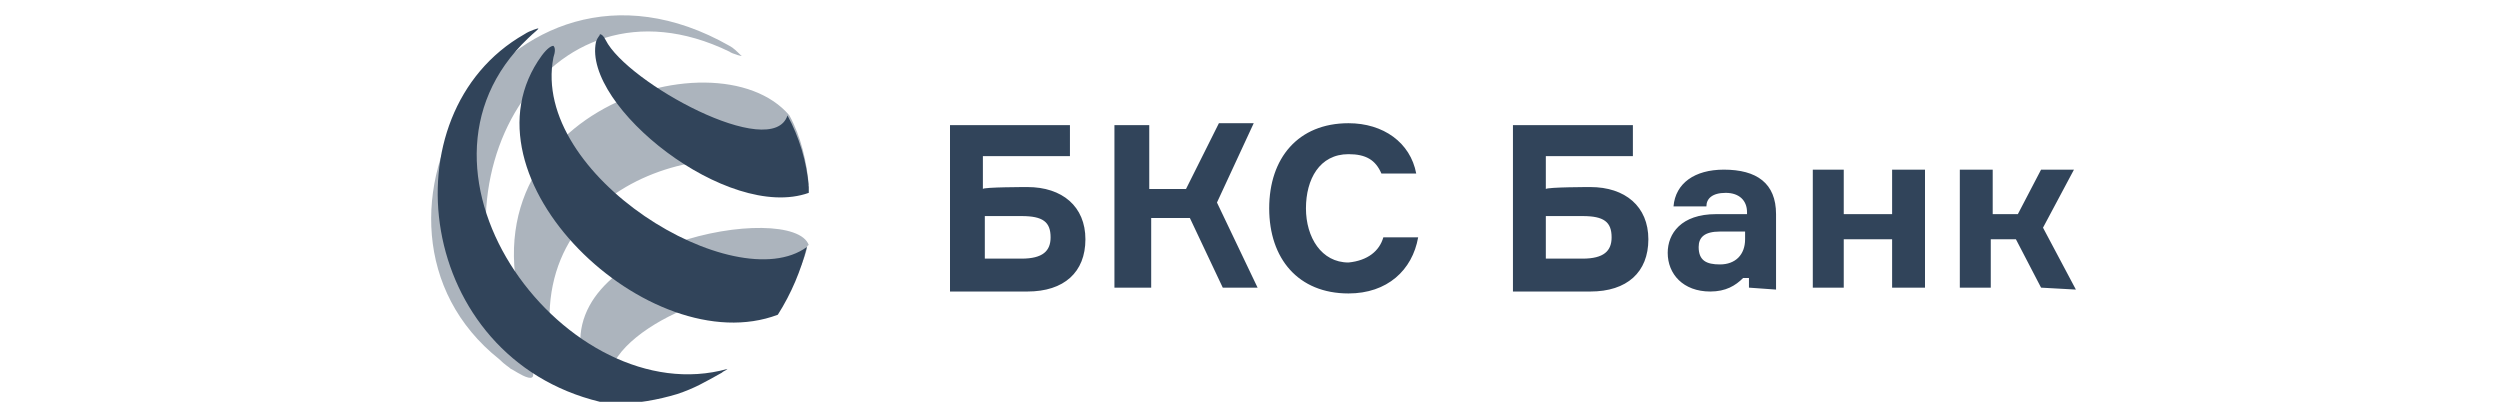
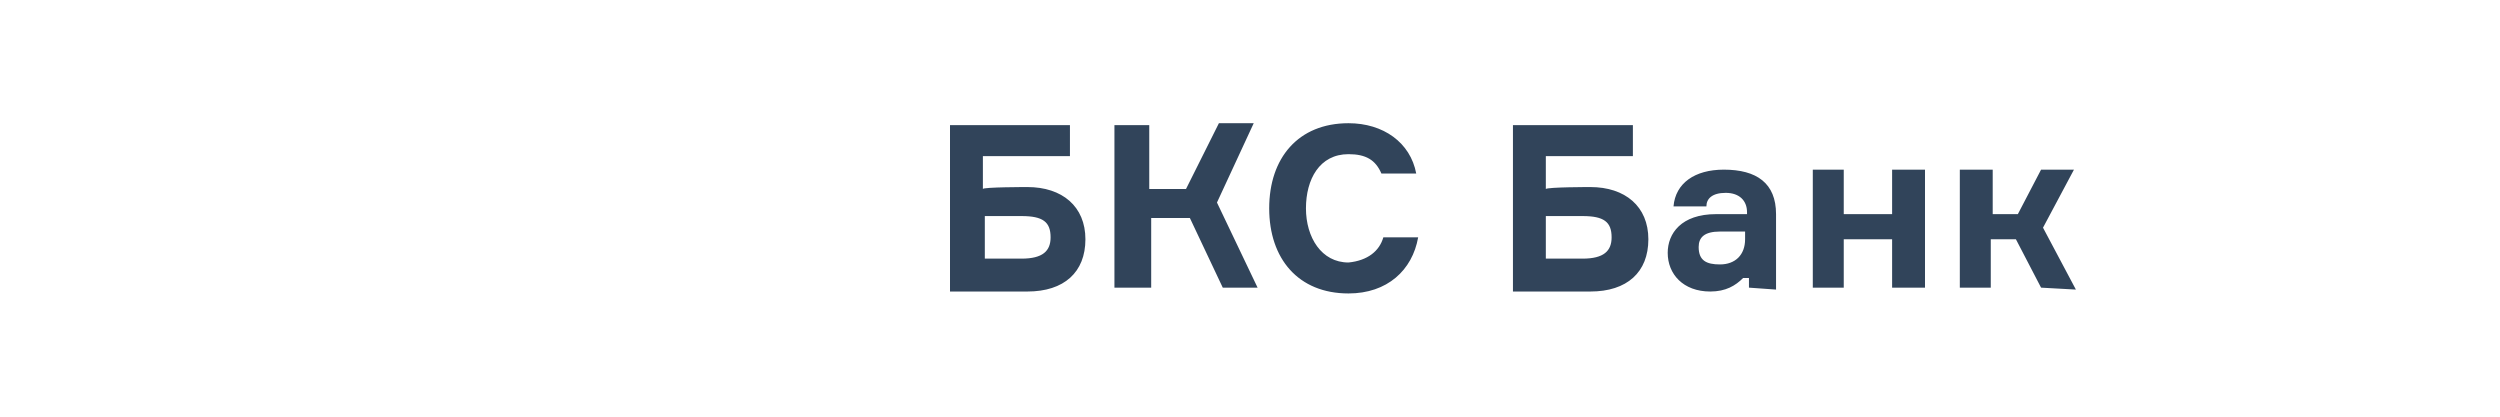
<svg xmlns="http://www.w3.org/2000/svg" width="168" height="28" viewBox="0 0 168 28" fill="none">
  <g clip-path="url(#clip0)">
-     <path opacity="0.4" d="M49.02 3.47C49.15 3.6 50.06 3.86 49.8 3.73C49.54 3.47 49.28 3.21 49.02 3.08C33.94 -5.5 22.11 15.04 33.55 24.14C33.94 24.53 34.2 24.66 34.33 24.79C34.46 24.79 37.06 26.74 35.11 23.62C28.22 12.57 36.67 -2.51 49.02 3.47ZM54.35 12.44C54.22 10.88 53.83 9.19 53.05 7.76C48.11 1.91 29.39 7.89 35.89 23.1C36.15 23.49 36.28 23.75 36.41 23.75C36.54 23.62 37.06 23.62 37.06 23.23C35.37 11.27 50.19 8.41 54.35 12.44ZM39.27 24.66C39.4 25.05 39.4 25.05 39.53 25.18C39.66 25.18 40.96 25.57 40.96 25.31C41.35 21.67 51.36 17.9 52.01 21.02C52.79 19.72 53.83 18.29 54.22 16.73C54.22 16.47 54.35 16.47 54.35 16.47C53.31 13.48 36.67 16.34 39.27 24.66Z" fill="#31445A" />
-     <path d="M52.92 7.76C51.88 10.88 42.13 5.55 40.7 2.69C40.57 2.43 40.44 2.3 40.31 2.3C40.31 2.43 40.18 2.43 40.05 2.82C39.14 7.11 48.89 14.91 54.35 12.96C54.35 12.96 54.35 12.83 54.35 12.57C54.22 10.88 53.7 9.19 52.92 7.76ZM37.19 3.86C37.32 3.47 37.32 3.21 37.19 3.08C37.06 3.08 36.8 3.21 36.41 3.73C30.43 11.92 43.69 24.4 52.27 21.15C53.18 19.72 53.83 18.16 54.22 16.6C49.41 20.11 35.63 11.79 37.19 3.86ZM35.5 2.56C35.89 2.17 36.28 1.91 36.15 1.91C36.15 1.91 35.63 2.04 35.24 2.3C25.88 7.63 27.96 24.01 40.31 27C40.7 27 40.96 27.13 41.35 27.13C42.78 27.13 44.21 26.87 45.51 26.48C46.68 26.09 47.33 25.7 48.5 25.05C48.63 24.92 48.76 24.92 48.89 24.79C38.23 27.78 25.88 11.66 35.5 2.56Z" fill="#31445A" />
    <path fill-rule="evenodd" clip-rule="evenodd" d="M69.04 12.57C71.38 12.57 72.94 13.87 72.94 16.08C72.94 18.29 71.51 19.59 69.04 19.59H63.84V8.41H71.9V10.49H66.05V12.7C66.05 12.57 69.04 12.57 69.04 12.57ZM68.65 17.38C70.08 17.38 70.6 16.86 70.6 15.95C70.6 14.91 70.08 14.52 68.65 14.52H66.18V17.38H68.65ZM74.89 19.33V8.41H77.23V12.7H79.7L81.91 8.28H84.25L81.78 13.61L84.51 19.33H82.17L79.96 14.65H77.36V19.33H74.89ZM92.96 15.95H95.3C94.91 18.16 93.22 19.72 90.62 19.72C87.24 19.72 85.29 17.38 85.29 14C85.29 10.62 87.24 8.28 90.62 8.28C92.96 8.28 94.78 9.58 95.17 11.66H92.83C92.44 10.75 91.79 10.36 90.62 10.36C88.67 10.36 87.76 12.05 87.76 14C87.76 15.95 88.8 17.64 90.62 17.64C91.92 17.51 92.7 16.86 92.96 15.95ZM106.87 12.57C109.21 12.57 110.77 13.87 110.77 16.08C110.77 18.29 109.34 19.59 106.87 19.59H101.67V8.41H109.73V10.49H103.88V12.7C104.01 12.57 106.87 12.57 106.87 12.57ZM106.35 17.38C107.78 17.38 108.3 16.86 108.3 15.95C108.3 14.91 107.78 14.52 106.35 14.52H103.88V17.38H106.35ZM117.53 19.33V18.68H117.14C116.62 19.2 115.97 19.59 114.93 19.59C113.11 19.59 112.07 18.42 112.07 16.99C112.07 15.69 112.98 14.39 115.32 14.39H117.4V14.26C117.4 13.48 116.88 12.96 115.97 12.96C115.06 12.96 114.67 13.35 114.67 13.87H112.46C112.59 12.31 113.89 11.4 115.84 11.4C118.05 11.4 119.35 12.31 119.35 14.39V19.46L117.53 19.33ZM115.58 17.77C116.62 17.77 117.27 17.12 117.27 16.08V15.56H115.58C114.54 15.56 114.15 15.95 114.15 16.6C114.15 17.51 114.67 17.77 115.58 17.77ZM129.36 19.33H127.15V16.08H123.9V19.33H121.82V11.4H123.9V14.39H127.15V11.4H129.36V19.33ZM137.16 19.33L135.47 16.08H133.78V19.33H131.7V11.4H133.91V14.39H135.6L137.16 11.4H139.37L137.29 15.3L139.5 19.46L137.16 19.33Z" fill="#31445A" />
  </g>
  <defs>
    <clipPath id="clip0">
      <rect width="110.5" height="26" fill="white" transform="translate(29 1)" />
    </clipPath>
  </defs>
</svg>